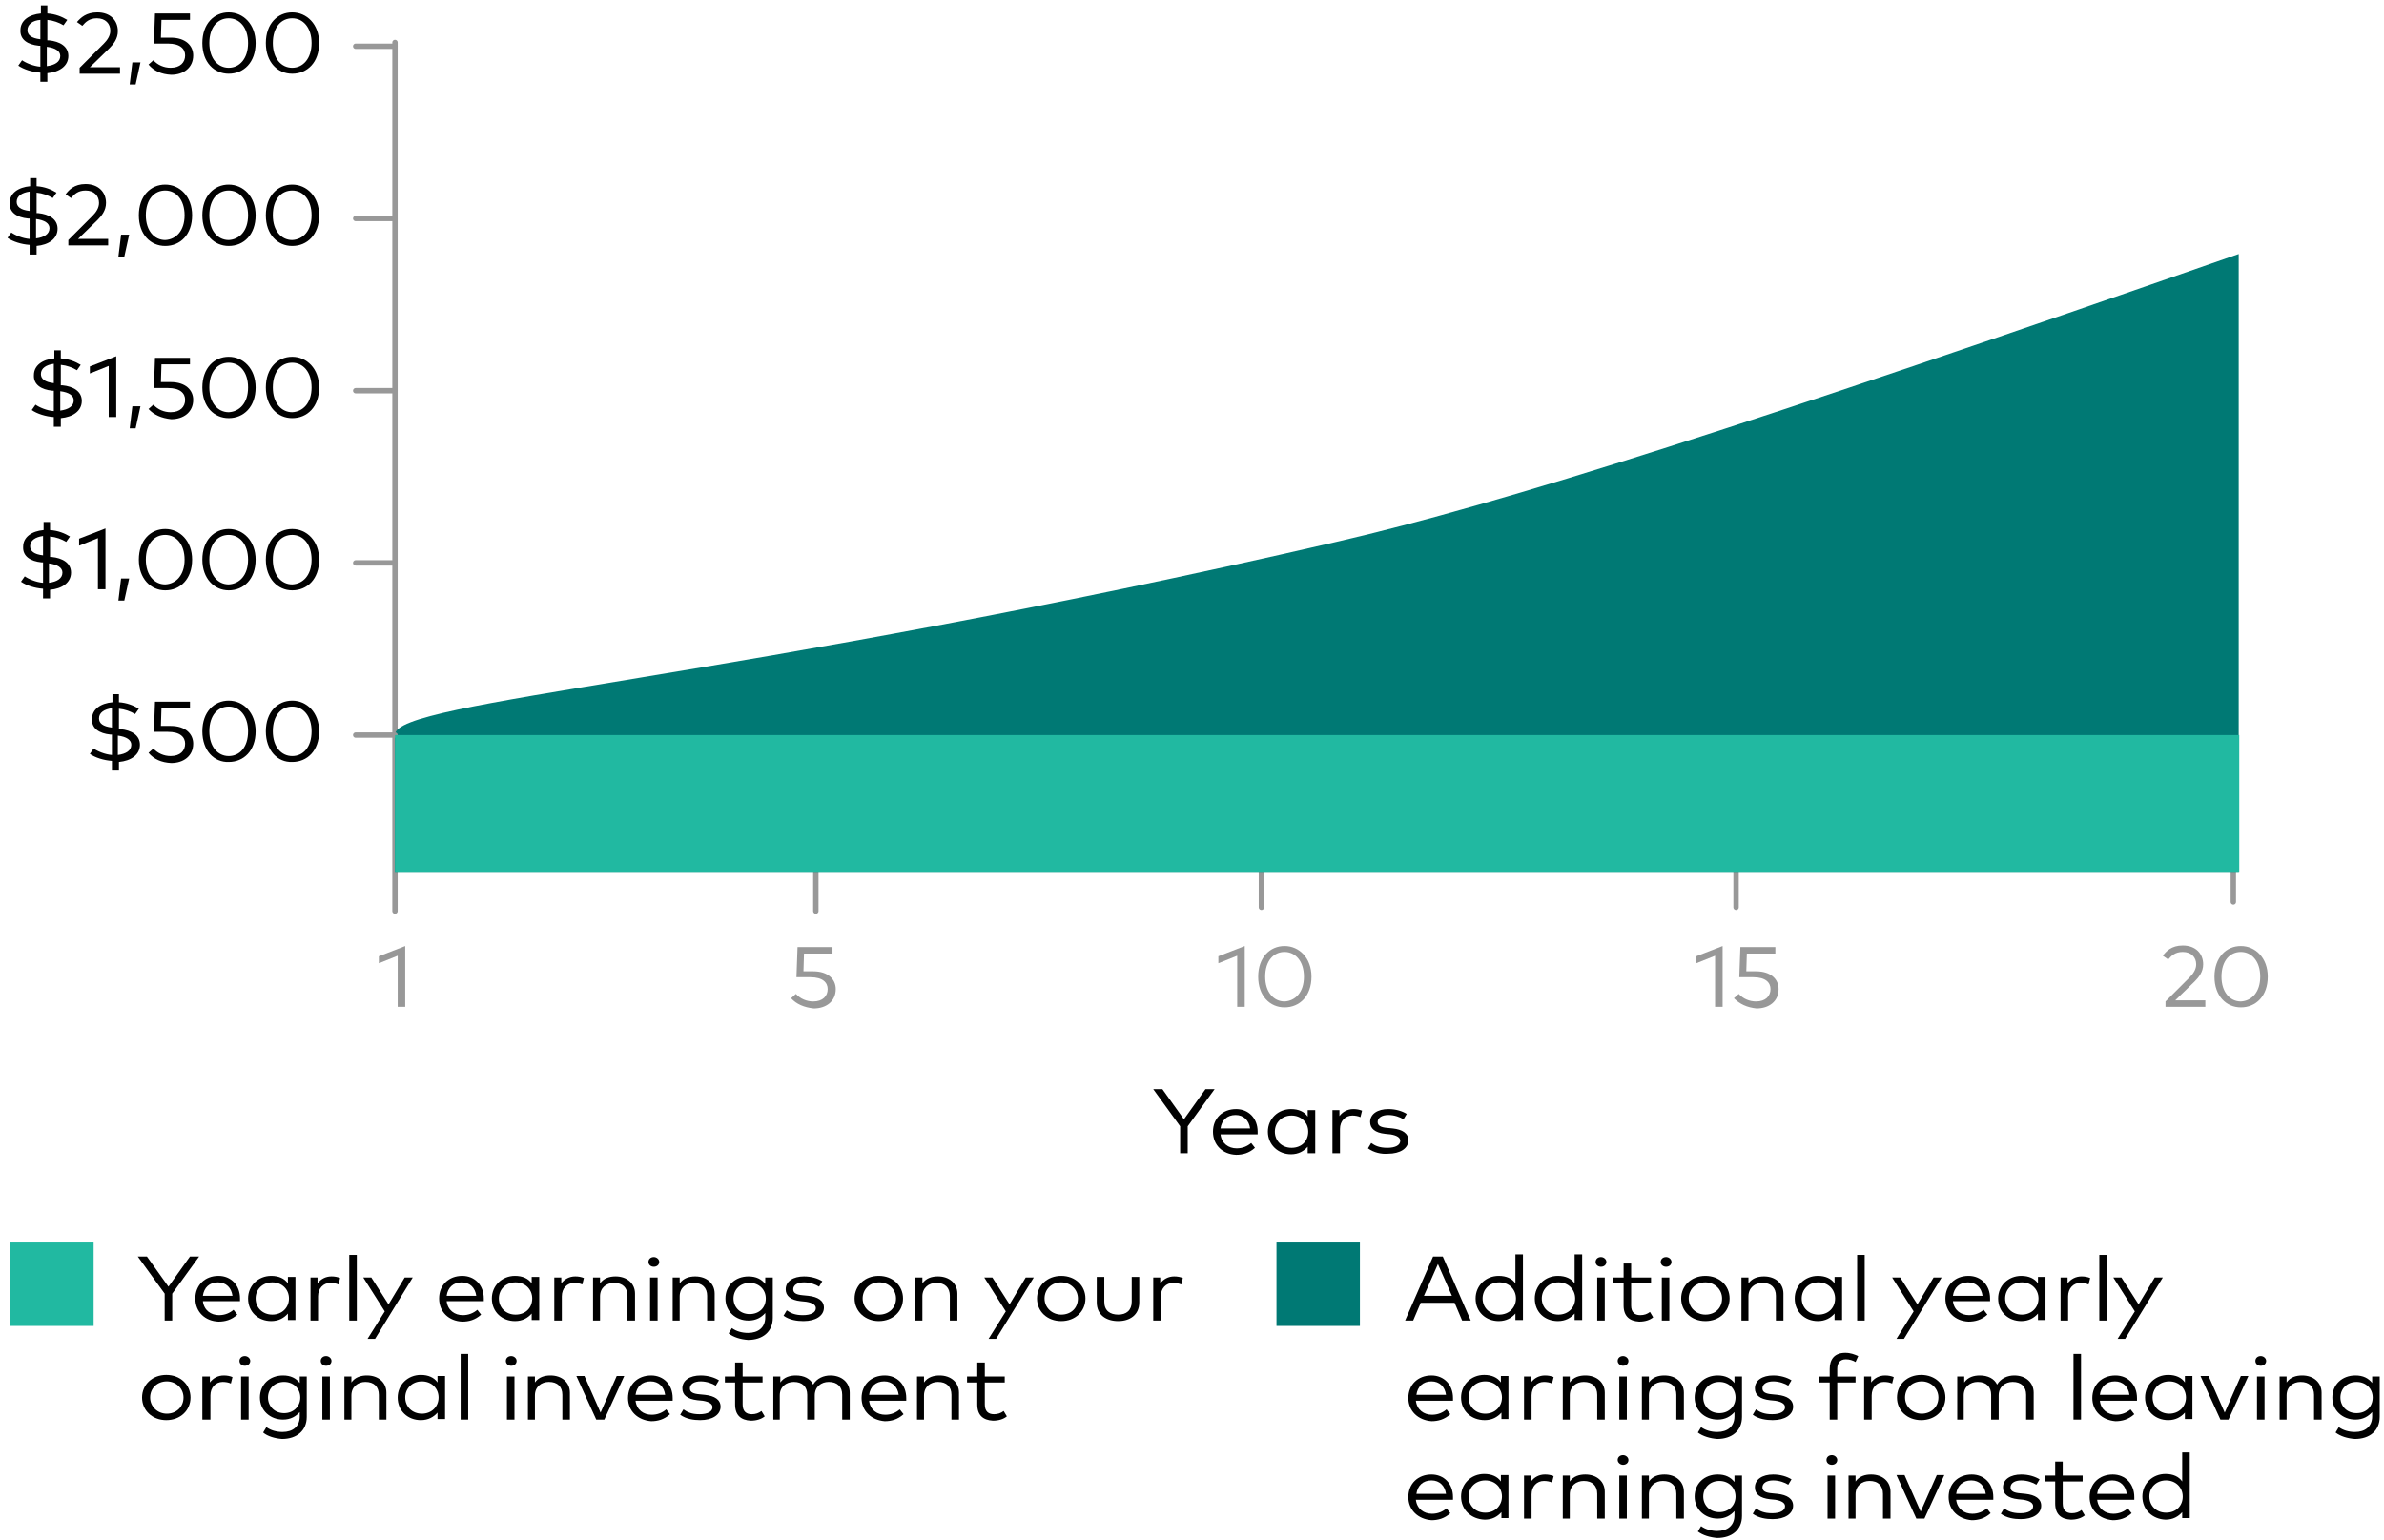
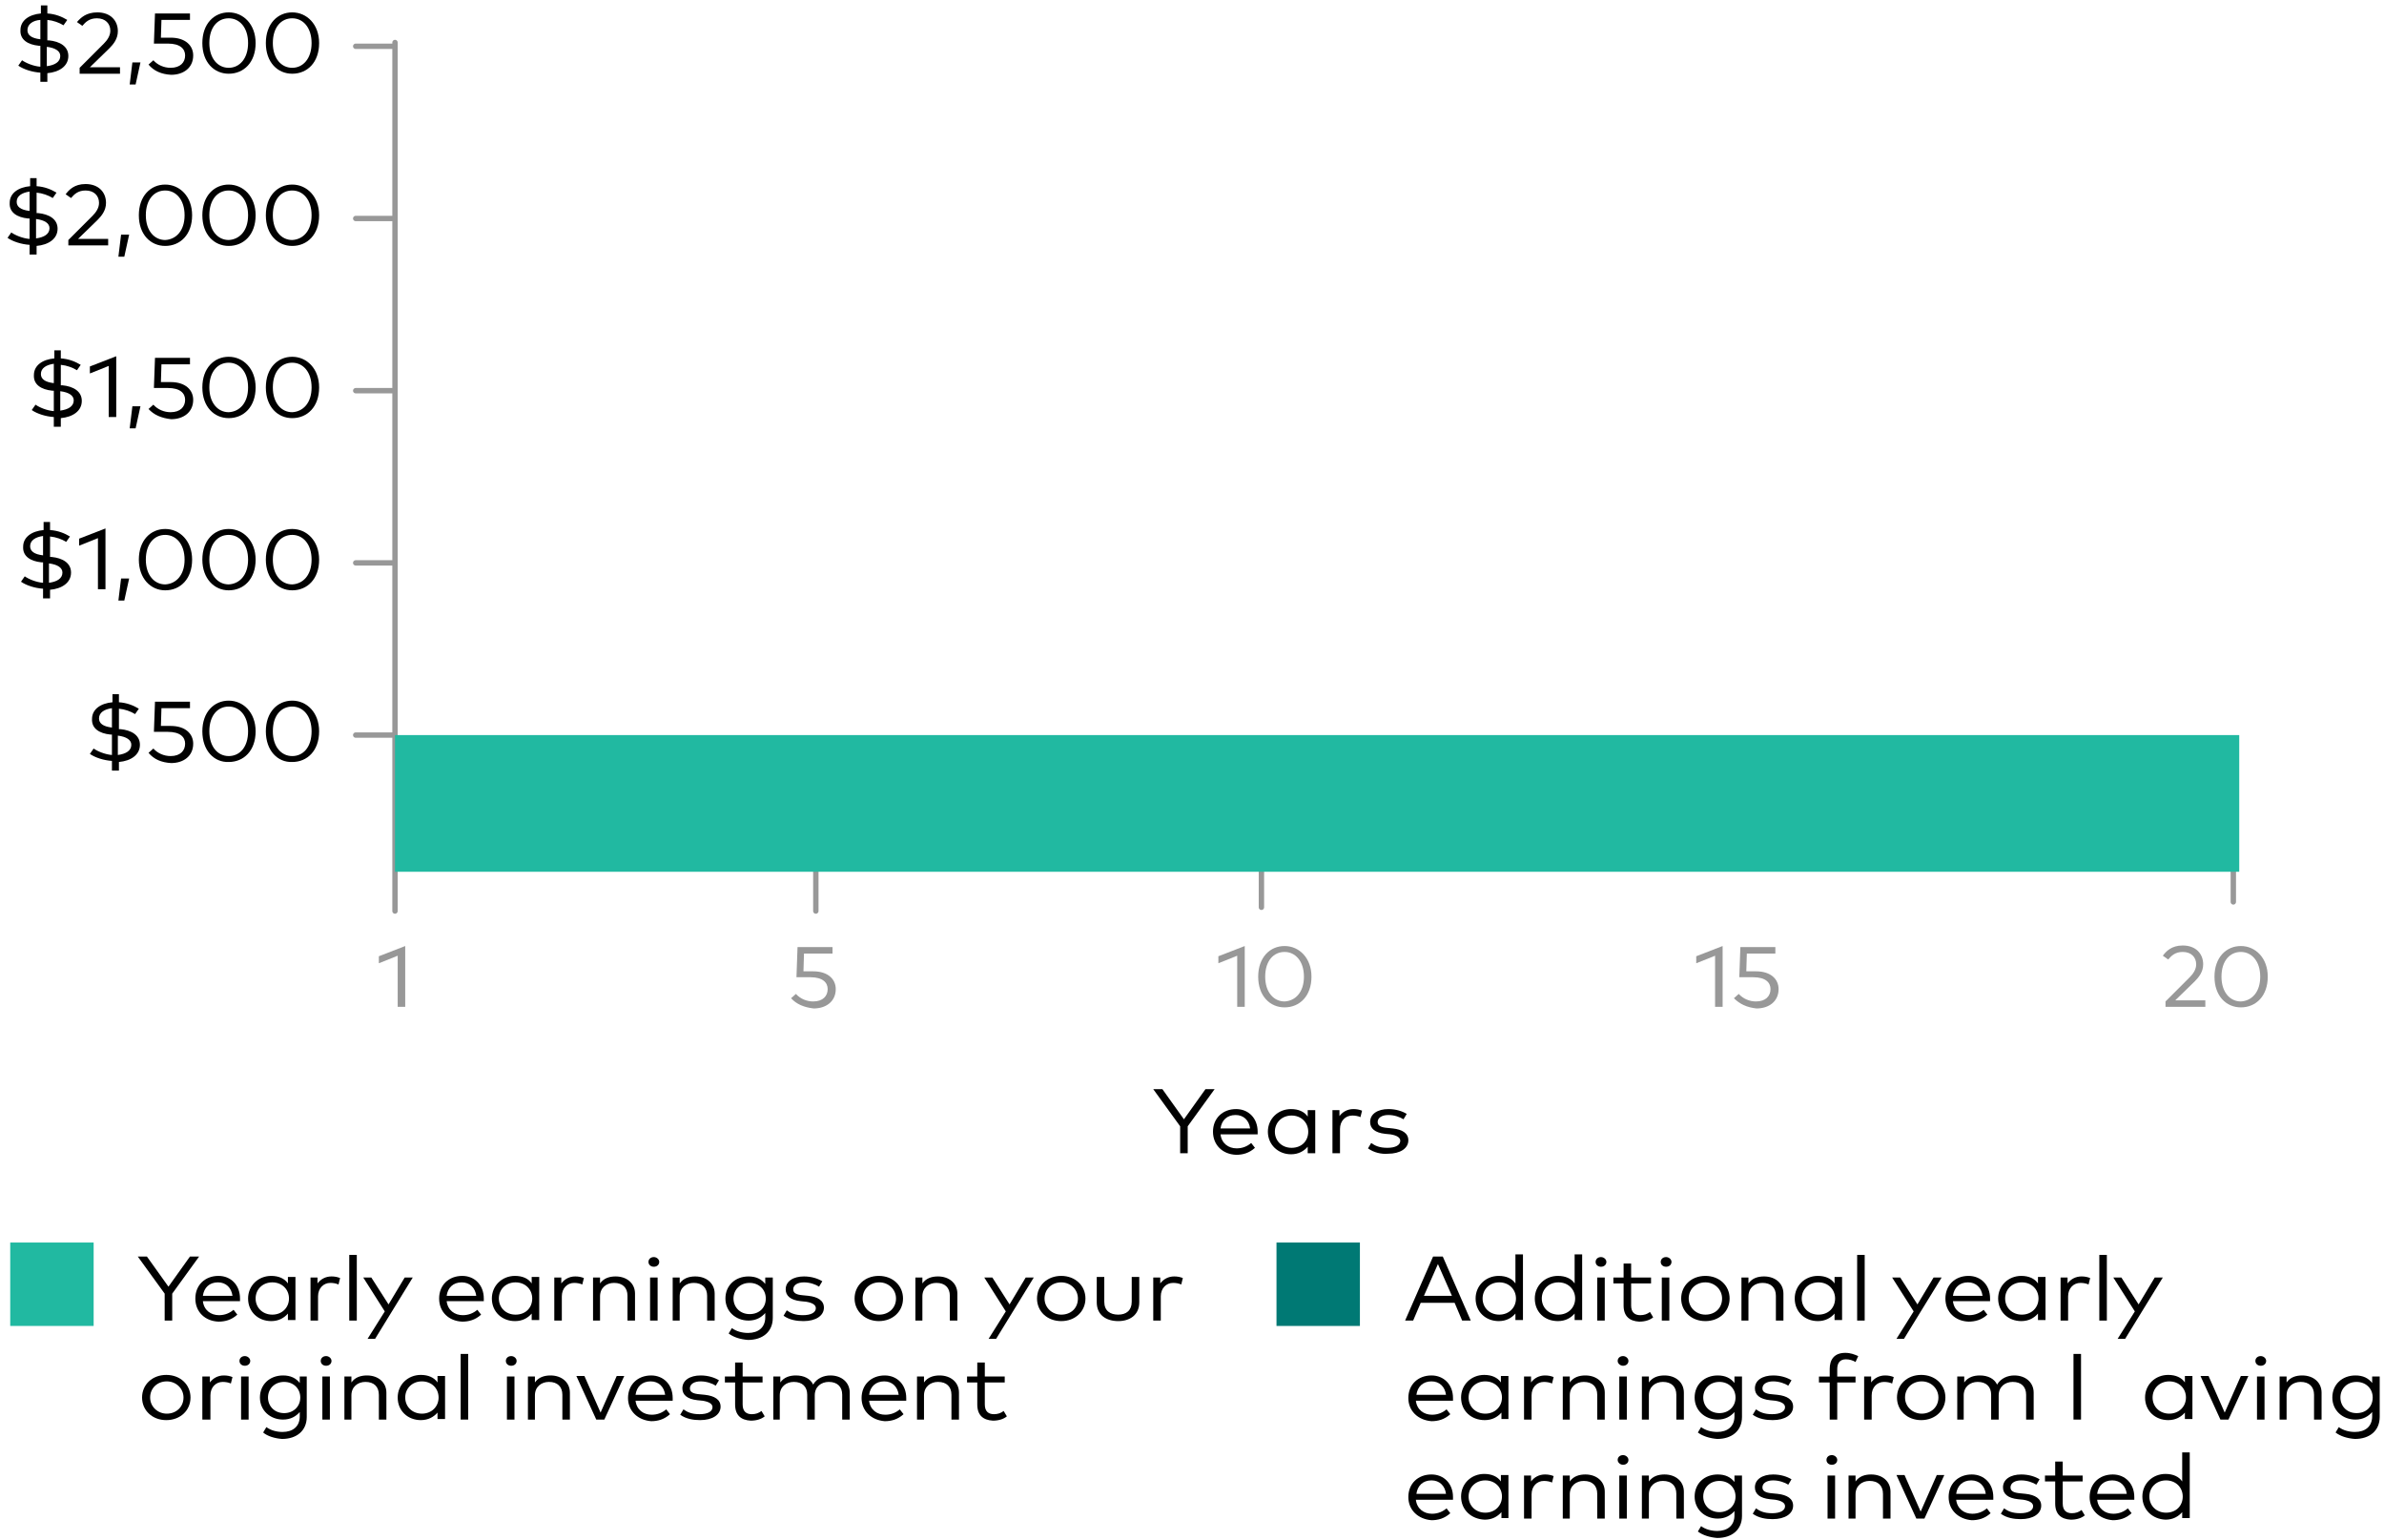
<svg xmlns="http://www.w3.org/2000/svg" version="1.1" id="Layer_1" x="0px" y="0px" viewBox="0 0 443 286.2" style="enable-background:new 0 0 443 286.2;" xml:space="preserve">
  <style type="text/css">
	.st0{fill:none;stroke:#989898;stroke-linecap:round;stroke-miterlimit:10;}
	.st1{fill:#007974;}
	.st2{enable-background:new    ;}
	.st3{fill:#010101;}
	.st4{fill:#21B9A1;}
	.st5{fill:#989898;}
</style>
  <g id="Layer_2_00000174564898283652846540000008311975353236301720_">
    <g id="Layer_1-2">
      <line class="st0" x1="73.4" y1="169.3" x2="73.4" y2="7.9" />
      <line class="st0" x1="151.6" y1="162" x2="151.6" y2="169.3" />
      <line class="st0" x1="234.4" y1="161.3" x2="234.4" y2="168.6" />
-       <line class="st0" x1="322.6" y1="161.3" x2="322.6" y2="168.6" />
      <line class="st0" x1="415" y1="160.3" x2="415" y2="167.6" />
-       <path class="st1" d="M416,47.2c-90,31.4-136.8,46.4-167.7,53.5c-112.1,25.9-174.9,29.5-174.9,35.8V162H416V47.2z" />
      <g class="st2">
        <path class="st3" d="M7.5,15.1v-1.6c-1.5-0.1-3.1-0.6-4.1-1.3l0.7-1c0.7,0.5,2.1,1.1,3.4,1.2V8.5l-0.3,0c-2-0.2-3.5-1.1-3.4-2.9     c0-1.8,1.6-2.9,3.8-3.1V1h1.2v1.5c1.5,0.1,2.7,0.6,3.7,1.2l-0.7,1c-0.8-0.5-1.9-0.9-3-1v3.8l0.3,0c2,0.2,3.6,1.1,3.6,2.9     c0,1.9-1.7,3-3.9,3.2v1.6H7.5z M7.5,3.7C6.1,3.8,5.1,4.5,5.1,5.6c0,0.9,0.7,1.5,2.4,1.7V3.7z M8.7,12.3c1.5-0.2,2.5-0.8,2.5-1.9     c0-0.9-0.9-1.5-2.5-1.7V12.3z" />
      </g>
      <g class="st2">
        <path class="st3" d="M14.8,13.6v-1l4.5-4.5c0.7-0.7,1.2-1.5,1.2-2.4c0-1.3-0.9-2.3-2.5-2.3c-1.4,0-2.1,0.7-2.7,1.4l-1-0.7     C15,3.3,16,2.3,18.1,2.3c2.4,0,3.8,1.5,3.8,3.5c0,1.4-0.8,2.4-1.6,3.2l-3.6,3.5h5.6v1.2H14.8z" />
      </g>
      <g class="st2">
        <path class="st3" d="M24.1,15.7l0.5-4.1h1.5l-0.9,4.1H24.1z" />
        <path class="st3" d="M27.6,12l0.9-0.8c0.8,0.9,2,1.4,3.2,1.4c1.8,0,2.7-1,2.7-2.3c0-1.2-0.9-2.2-3.2-2.2h-2.6l0.2-5.6h6.5v1.2     h-5.3l-0.1,3.3h1.8c2.8,0,4.2,1.5,4.2,3.3c0,2.3-1.8,3.6-4.1,3.6C30,13.8,28.6,13.2,27.6,12z" />
        <path class="st3" d="M37.6,8c0-3.6,2.2-5.7,4.9-5.7c2.7,0,5,2.2,5,5.7c0,3.6-2.2,5.7-5,5.7C39.8,13.7,37.6,11.6,37.6,8z M46.1,8     c0-2.9-1.6-4.6-3.6-4.6c-2,0-3.6,1.6-3.6,4.6c0,2.9,1.6,4.6,3.6,4.6C44.5,12.6,46.1,10.9,46.1,8z" />
        <path class="st3" d="M49.4,8c0-3.6,2.2-5.7,4.9-5.7c2.7,0,5,2.2,5,5.7c0,3.6-2.2,5.7-5,5.7C51.6,13.7,49.4,11.6,49.4,8z M57.9,8     c0-2.9-1.6-4.6-3.6-4.6c-2,0-3.6,1.6-3.6,4.6c0,2.9,1.6,4.6,3.6,4.6C56.3,12.6,57.9,10.9,57.9,8z" />
      </g>
      <rect x="1.9" y="230.9" class="st4" width="15.5" height="15.5" />
      <g class="st2">
        <path class="st3" d="M30.6,245.4v-5l-5-6.9h1.7l4,5.6l4-5.6h1.7l-5,6.9v5H30.6z" />
      </g>
      <g class="st2">
        <path class="st3" d="M36.3,241.3c0-2.5,1.8-4.2,4.3-4.2c2.3,0,4,1.7,4,4.2c0,0.2,0,0.3,0,0.5h-6.9c0.2,1.7,1.5,2.6,3,2.6     c1.1,0,2-0.4,2.7-1l0.7,0.9c-1.1,1-2.3,1.3-3.5,1.3C38.1,245.5,36.3,243.8,36.3,241.3z M43.2,240.8c-0.2-1.5-1.2-2.5-2.7-2.5     c-1.6,0-2.6,1-2.8,2.5H43.2z" />
        <path class="st3" d="M46.1,241.3c0-2.4,1.9-4.2,4.3-4.2c1.4,0,2.5,0.5,3.1,1.4v-1.2h1.4v8h-1.4v-1.2c-0.7,0.8-1.7,1.4-3.1,1.4     C48,245.5,46.1,243.8,46.1,241.3z M53.7,241.3c0-1.7-1.3-3-3.1-3c-1.8,0-3.1,1.3-3.1,3c0,1.7,1.3,3,3.1,3     C52.4,244.3,53.7,243,53.7,241.3z" />
        <path class="st3" d="M57.7,245.4v-8h1.3v1.1c0.6-0.8,1.5-1.3,2.6-1.3c0.6,0,1.1,0.1,1.6,0.3l-0.3,1.2c-0.4-0.2-1-0.3-1.5-0.3     c-1.3,0-2.3,1-2.3,2.5v4.5H57.7z" />
        <path class="st3" d="M64.9,245.4v-12.2h1.4v12.2H64.9z" />
      </g>
      <g class="st2">
        <path class="st3" d="M68.3,248.8l3.2-5.1l-4-6.3h1.5l3.2,5l3-5h1.5l-7,11.4H68.3z" />
      </g>
      <g class="st2">
        <path class="st3" d="M81.6,241.3c0-2.5,1.8-4.2,4.3-4.2c2.3,0,4,1.7,4,4.2c0,0.2,0,0.3,0,0.5H83c0.2,1.7,1.5,2.6,3,2.6     c1.1,0,2-0.4,2.7-1l0.7,0.9c-1.1,1-2.3,1.3-3.5,1.3C83.4,245.5,81.6,243.8,81.6,241.3z M88.5,240.8c-0.2-1.5-1.2-2.5-2.7-2.5     c-1.6,0-2.6,1-2.8,2.5H88.5z" />
        <path class="st3" d="M91.4,241.3c0-2.4,1.9-4.2,4.3-4.2c1.4,0,2.5,0.5,3.1,1.4v-1.2h1.4v8h-1.4v-1.2c-0.7,0.8-1.7,1.4-3.1,1.4     C93.3,245.5,91.4,243.8,91.4,241.3z M98.9,241.3c0-1.7-1.3-3-3.1-3c-1.8,0-3.1,1.3-3.1,3c0,1.7,1.3,3,3.1,3     C97.7,244.3,98.9,243,98.9,241.3z" />
        <path class="st3" d="M103,245.4v-8h1.3v1.1c0.6-0.8,1.5-1.3,2.6-1.3c0.6,0,1.1,0.1,1.6,0.3l-0.3,1.2c-0.4-0.2-1-0.3-1.5-0.3     c-1.3,0-2.3,1-2.3,2.5v4.5H103z" />
        <path class="st3" d="M110.2,245.4v-8h1.3v1.1c0.7-1,1.8-1.3,2.9-1.3c2.1,0,3.6,1.3,3.6,3.2v5h-1.4v-4.6c0-1.5-0.9-2.4-2.5-2.4     c-1.4,0-2.6,0.9-2.6,2.5v4.5H110.2z" />
        <path class="st3" d="M120.5,234.5c0-0.5,0.4-0.9,1-0.9c0.5,0,1,0.4,1,0.9c0,0.5-0.4,0.9-1,0.9C120.9,235.4,120.5,235,120.5,234.5     z M120.8,245.4v-8h1.4v8H120.8z" />
        <path class="st3" d="M125,245.4v-8h1.3v1.1c0.7-1,1.8-1.3,2.9-1.3c2.1,0,3.6,1.3,3.6,3.2v5h-1.4v-4.6c0-1.5-0.9-2.4-2.5-2.4     c-1.4,0-2.6,0.9-2.6,2.5v4.5H125z" />
        <path class="st3" d="M135.4,247.8l0.6-1c0.8,0.6,1.9,0.9,3,0.9c1.9,0,3.2-1,3.2-2.9V244c-0.7,0.8-1.7,1.4-3.1,1.4     c-2.4,0-4.3-1.7-4.3-4.1c0-2.4,1.8-4.1,4.3-4.1c1.4,0,2.4,0.5,3.1,1.4v-1.2h1.4v7.5c0,2.6-1.9,4.1-4.6,4.1     C137.6,248.9,136.3,248.5,135.4,247.8z M142.3,241.3c0-1.7-1.3-2.9-3-2.9c-1.8,0-3,1.3-3,2.9c0,1.6,1.2,2.9,3,2.9     C141.1,244.2,142.3,243,142.3,241.3z" />
        <path class="st3" d="M145.6,244.5l0.6-1c0.7,0.5,1.5,0.9,3,0.9s2.4-0.5,2.4-1.3c0-0.6-0.6-1-1.8-1.2l-1-0.1     c-1.9-0.2-2.8-1-2.8-2.2c0-1.5,1.4-2.4,3.4-2.4c1.4,0,2.6,0.4,3.4,0.9l-0.6,1c-0.6-0.4-1.7-0.8-2.8-0.8c-1.2,0-2,0.5-2,1.3     c0,0.7,0.6,1,1.8,1.1l1,0.1c1.8,0.2,2.9,0.9,2.9,2.2c0,1.5-1.5,2.5-3.8,2.5C148.1,245.5,146.7,245.3,145.6,244.5z" />
        <path class="st3" d="M158.8,241.3c0-2.4,1.9-4.2,4.5-4.2c2.6,0,4.5,1.8,4.5,4.2c0,2.4-1.9,4.2-4.5,4.2     C160.8,245.5,158.8,243.7,158.8,241.3z M166.5,241.3c0-1.7-1.4-3-3.1-3c-1.8,0-3.1,1.3-3.1,3c0,1.7,1.4,3,3.1,3     C165.1,244.3,166.5,243.1,166.5,241.3z" />
        <path class="st3" d="M170.1,245.4v-8h1.3v1.1c0.7-1,1.8-1.3,2.9-1.3c2.1,0,3.6,1.3,3.6,3.2v5h-1.4v-4.6c0-1.5-0.9-2.4-2.5-2.4     c-1.4,0-2.6,0.9-2.6,2.5v4.5H170.1z" />
      </g>
      <g class="st2">
        <path class="st3" d="M183.7,248.8l3.2-5.1l-4-6.3h1.5l3.2,5l3-5h1.5l-7,11.4H183.7z" />
      </g>
      <g class="st2">
        <path class="st3" d="M192.7,241.3c0-2.4,1.9-4.2,4.5-4.2c2.6,0,4.5,1.8,4.5,4.2c0,2.4-1.9,4.2-4.5,4.2     C194.6,245.5,192.7,243.7,192.7,241.3z M200.3,241.3c0-1.7-1.4-3-3.1-3c-1.8,0-3.1,1.3-3.1,3c0,1.7,1.4,3,3.1,3     C199,244.3,200.3,243.1,200.3,241.3z" />
        <path class="st3" d="M203.8,242v-4.7h1.4v4.6c0,1.7,1.1,2.4,2.6,2.4c1.5,0,2.5-0.8,2.5-2.4v-4.6h1.4v4.7c0,2.4-1.8,3.5-3.9,3.5     C205.6,245.5,203.8,244.4,203.8,242z" />
      </g>
      <g class="st2">
        <path class="st3" d="M214.3,245.4v-8h1.3v1.1c0.6-0.8,1.5-1.3,2.6-1.3c0.6,0,1.1,0.1,1.6,0.3l-0.3,1.2c-0.4-0.2-1-0.3-1.5-0.3     c-1.3,0-2.3,1-2.3,2.5v4.5H214.3z" />
      </g>
      <g class="st2">
        <path class="st3" d="M26.4,259.7c0-2.4,1.9-4.2,4.5-4.2s4.5,1.8,4.5,4.2c0,2.4-1.9,4.2-4.5,4.2S26.4,262.1,26.4,259.7z      M34.1,259.7c0-1.7-1.4-3-3.1-3c-1.8,0-3.1,1.3-3.1,3c0,1.7,1.4,3,3.1,3C32.7,262.7,34.1,261.5,34.1,259.7z" />
        <path class="st3" d="M37.6,263.8v-8H39v1.1c0.6-0.8,1.5-1.3,2.6-1.3c0.6,0,1.1,0.1,1.6,0.3l-0.3,1.2c-0.4-0.2-1-0.3-1.5-0.3     c-1.3,0-2.3,1-2.3,2.5v4.5H37.6z" />
        <path class="st3" d="M44.5,252.9c0-0.5,0.4-0.9,1-0.9c0.5,0,1,0.4,1,0.9s-0.4,0.9-1,0.9C44.9,253.8,44.5,253.4,44.5,252.9z      M44.8,263.8v-8h1.4v8H44.8z" />
        <path class="st3" d="M48.9,266.2l0.6-1c0.8,0.6,1.9,0.9,3,0.9c1.9,0,3.2-1,3.2-2.9v-0.8c-0.7,0.8-1.7,1.4-3.1,1.4     c-2.4,0-4.3-1.7-4.3-4.1c0-2.4,1.8-4.1,4.3-4.1c1.4,0,2.4,0.5,3.1,1.4v-1.2H57v7.5c0,2.6-1.9,4.1-4.6,4.1     C51.1,267.3,49.7,266.9,48.9,266.2z M55.8,259.7c0-1.7-1.3-2.9-3-2.9c-1.8,0-3,1.3-3,2.9c0,1.6,1.2,2.9,3,2.9     C54.5,262.6,55.8,261.4,55.8,259.7z" />
        <path class="st3" d="M59.6,252.9c0-0.5,0.4-0.9,1-0.9c0.5,0,1,0.4,1,0.9s-0.4,0.9-1,0.9C60,253.8,59.6,253.4,59.6,252.9z      M59.9,263.8v-8h1.4v8H59.9z" />
        <path class="st3" d="M64,263.8v-8h1.3v1.1c0.7-1,1.8-1.3,2.9-1.3c2.1,0,3.6,1.3,3.6,3.2v5h-1.4v-4.6c0-1.5-0.9-2.4-2.5-2.4     c-1.4,0-2.6,0.9-2.6,2.5v4.5H64z" />
        <path class="st3" d="M73.9,259.7c0-2.4,1.9-4.2,4.3-4.2c1.4,0,2.5,0.5,3.1,1.4v-1.2h1.4v8h-1.4v-1.2c-0.7,0.8-1.7,1.4-3.1,1.4     C75.8,263.9,73.9,262.2,73.9,259.7z M81.5,259.7c0-1.7-1.3-3-3.1-3c-1.8,0-3.1,1.3-3.1,3c0,1.7,1.3,3,3.1,3     C80.2,262.7,81.5,261.4,81.5,259.7z" />
        <path class="st3" d="M85.6,263.8v-12.2h1.4v12.2H85.6z" />
        <path class="st3" d="M94,252.9c0-0.5,0.4-0.9,1-0.9c0.5,0,1,0.4,1,0.9s-0.4,0.9-1,0.9C94.4,253.8,94,253.4,94,252.9z M94.2,263.8     v-8h1.4v8H94.2z" />
      </g>
      <g class="st2">
        <path class="st3" d="M98.1,263.8v-8h1.3v1.1c0.7-1,1.8-1.3,2.9-1.3c2.1,0,3.6,1.3,3.6,3.2v5h-1.4v-4.6c0-1.5-0.9-2.4-2.5-2.4     c-1.4,0-2.6,0.9-2.6,2.5v4.5H98.1z" />
      </g>
      <g class="st2">
        <path class="st3" d="M110.8,263.8l-3.7-8.1h1.5l3,6.8l3-6.8h1.4l-3.7,8.1H110.8z" />
      </g>
      <g class="st2">
        <path class="st3" d="M116.7,259.8c0-2.5,1.8-4.2,4.3-4.2c2.3,0,4,1.7,4,4.2c0,0.2,0,0.3,0,0.5h-6.9c0.2,1.7,1.5,2.6,3,2.6     c1.1,0,2-0.4,2.7-1l0.7,0.9c-1.1,1-2.3,1.3-3.5,1.3C118.5,263.9,116.7,262.2,116.7,259.8z M123.6,259.2c-0.2-1.5-1.2-2.5-2.7-2.5     c-1.6,0-2.6,1-2.8,2.5H123.6z" />
        <path class="st3" d="M126.4,262.9l0.6-1c0.7,0.5,1.5,0.9,3,0.9s2.4-0.5,2.4-1.3c0-0.6-0.6-1-1.8-1.2l-1-0.1     c-1.9-0.2-2.8-1-2.8-2.2c0-1.5,1.4-2.4,3.4-2.4c1.4,0,2.6,0.4,3.4,0.9l-0.6,1c-0.6-0.4-1.7-0.8-2.8-0.8c-1.2,0-2,0.5-2,1.3     c0,0.7,0.6,1,1.8,1.1l1,0.1c1.8,0.2,2.9,0.9,2.9,2.2c0,1.5-1.5,2.5-3.8,2.5C128.9,263.9,127.5,263.7,126.4,262.9z" />
        <path class="st3" d="M136.6,261v-4.1h-1.9v-1.1h1.9v-2.6h1.4v2.6h3.7v1.1h-3.7v4.1c0,1.3,0.7,1.8,1.7,1.8c0.7,0,1.3-0.2,1.8-0.6     l0.6,1c-0.6,0.5-1.5,0.8-2.6,0.8C137.7,263.9,136.6,263,136.6,261z" />
        <path class="st3" d="M143.7,263.8v-8h1.3v1.1c0.7-1,1.8-1.3,2.9-1.3c1.5,0,2.7,0.6,3.2,1.7c0.7-1.2,2-1.7,3.2-1.7     c2.1,0,3.6,1.3,3.6,3.2v5h-1.4v-4.6c0-1.5-0.9-2.4-2.5-2.4c-1.4,0-2.6,0.9-2.6,2.5v4.5h-1.4v-4.6c0-1.5-0.9-2.4-2.5-2.4     c-1.4,0-2.6,0.9-2.6,2.5v4.5H143.7z" />
        <path class="st3" d="M160.1,259.8c0-2.5,1.8-4.2,4.3-4.2c2.3,0,4,1.7,4,4.2c0,0.2,0,0.3,0,0.5h-6.9c0.2,1.7,1.5,2.6,3,2.6     c1.1,0,2-0.4,2.7-1l0.7,0.9c-1.1,1-2.3,1.3-3.5,1.3C161.9,263.9,160.1,262.2,160.1,259.8z M167,259.2c-0.2-1.5-1.2-2.5-2.7-2.5     c-1.6,0-2.6,1-2.8,2.5H167z" />
      </g>
      <g class="st2">
        <path class="st3" d="M170.4,263.8v-8h1.3v1.1c0.7-1,1.8-1.3,2.9-1.3c2.1,0,3.6,1.3,3.6,3.2v5h-1.4v-4.6c0-1.5-0.9-2.4-2.5-2.4     c-1.4,0-2.6,0.9-2.6,2.5v4.5H170.4z" />
      </g>
      <g class="st2">
        <path class="st3" d="M181.6,261v-4.1h-1.9v-1.1h1.9v-2.6h1.4v2.6h3.7v1.1h-3.7v4.1c0,1.3,0.7,1.8,1.7,1.8c0.7,0,1.3-0.2,1.8-0.6     l0.6,1c-0.6,0.5-1.5,0.8-2.6,0.8C182.7,263.9,181.6,263,181.6,261z" />
      </g>
      <rect x="237.2" y="230.9" class="st1" width="15.5" height="15.5" />
      <g class="st2">
        <path class="st3" d="M261.1,245.4l5.2-11.9h1.8l5.2,11.9h-1.6l-1.4-3.3h-6.3l-1.4,3.3H261.1z M264.6,240.8h5.2l-2.6-5.9     L264.6,240.8z" />
      </g>
      <g class="st2">
        <path class="st3" d="M274.2,241.3c0-2.4,1.9-4.2,4.3-4.2c1.4,0,2.5,0.5,3.1,1.4v-5.4h1.4v12.2h-1.4v-1.2     c-0.7,0.8-1.7,1.4-3.1,1.4C276.1,245.5,274.2,243.8,274.2,241.3z M281.7,241.3c0-1.7-1.3-3-3.1-3c-1.8,0-3.1,1.3-3.1,3     c0,1.7,1.3,3,3.1,3C280.4,244.3,281.7,243,281.7,241.3z" />
        <path class="st3" d="M285.2,241.3c0-2.4,1.9-4.2,4.3-4.2c1.4,0,2.5,0.5,3.1,1.4v-5.4h1.4v12.2h-1.4v-1.2     c-0.7,0.8-1.7,1.4-3.1,1.4C287,245.5,285.2,243.8,285.2,241.3z M292.7,241.3c0-1.7-1.3-3-3.1-3c-1.8,0-3.1,1.3-3.1,3     c0,1.7,1.3,3,3.1,3C291.4,244.3,292.7,243,292.7,241.3z" />
        <path class="st3" d="M296.5,234.5c0-0.5,0.4-0.9,1-0.9c0.5,0,1,0.4,1,0.9c0,0.5-0.4,0.9-1,0.9C296.9,235.4,296.5,235,296.5,234.5     z M296.8,245.4v-8h1.4v8H296.8z" />
        <path class="st3" d="M301.7,242.6v-4.1h-1.9v-1.1h1.9v-2.6h1.4v2.6h3.7v1.1h-3.7v4.1c0,1.3,0.7,1.8,1.7,1.8     c0.7,0,1.3-0.2,1.8-0.6l0.6,1c-0.6,0.5-1.5,0.8-2.6,0.8C302.8,245.5,301.7,244.6,301.7,242.6z" />
        <path class="st3" d="M308.6,234.5c0-0.5,0.4-0.9,1-0.9c0.5,0,1,0.4,1,0.9c0,0.5-0.4,0.9-1,0.9C309,235.4,308.6,235,308.6,234.5z      M308.8,245.4v-8h1.4v8H308.8z" />
        <path class="st3" d="M312.4,241.3c0-2.4,1.9-4.2,4.5-4.2s4.5,1.8,4.5,4.2c0,2.4-1.9,4.2-4.5,4.2S312.4,243.7,312.4,241.3z      M320,241.3c0-1.7-1.4-3-3.1-3c-1.8,0-3.1,1.3-3.1,3c0,1.7,1.4,3,3.1,3C318.7,244.3,320,243.1,320,241.3z" />
        <path class="st3" d="M323.6,245.4v-8h1.3v1.1c0.7-1,1.8-1.3,2.9-1.3c2.1,0,3.6,1.3,3.6,3.2v5h-1.4v-4.6c0-1.5-0.9-2.4-2.5-2.4     c-1.4,0-2.6,0.9-2.6,2.5v4.5H323.6z" />
        <path class="st3" d="M333.5,241.3c0-2.4,1.9-4.2,4.3-4.2c1.4,0,2.5,0.5,3.1,1.4v-1.2h1.4v8h-1.4v-1.2c-0.7,0.8-1.7,1.4-3.1,1.4     C335.4,245.5,333.5,243.8,333.5,241.3z M341,241.3c0-1.7-1.3-3-3.1-3c-1.8,0-3.1,1.3-3.1,3c0,1.7,1.3,3,3.1,3     C339.8,244.3,341,243,341,241.3z" />
        <path class="st3" d="M345.1,245.4v-12.2h1.4v12.2H345.1z" />
      </g>
      <g class="st2">
        <path class="st3" d="M352.4,248.8l3.2-5.1l-4-6.3h1.5l3.2,5l3-5h1.5l-7,11.4H352.4z" />
      </g>
      <g class="st2">
        <path class="st3" d="M361.5,241.3c0-2.5,1.8-4.2,4.3-4.2c2.3,0,4,1.7,4,4.2c0,0.2,0,0.3,0,0.5h-6.9c0.2,1.7,1.5,2.6,3,2.6     c1.1,0,2-0.4,2.7-1l0.7,0.9c-1.1,1-2.3,1.3-3.5,1.3C363.3,245.5,361.5,243.8,361.5,241.3z M368.4,240.8c-0.2-1.5-1.2-2.5-2.7-2.5     c-1.6,0-2.6,1-2.8,2.5H368.4z" />
        <path class="st3" d="M371.3,241.3c0-2.4,1.9-4.2,4.3-4.2c1.4,0,2.5,0.5,3.1,1.4v-1.2h1.4v8h-1.4v-1.2c-0.7,0.8-1.7,1.4-3.1,1.4     C373.2,245.5,371.3,243.8,371.3,241.3z M378.8,241.3c0-1.7-1.3-3-3.1-3c-1.8,0-3.1,1.3-3.1,3c0,1.7,1.3,3,3.1,3     C377.5,244.3,378.8,243,378.8,241.3z" />
        <path class="st3" d="M382.9,245.4v-8h1.3v1.1c0.6-0.8,1.5-1.3,2.6-1.3c0.6,0,1.1,0.1,1.6,0.3l-0.3,1.2c-0.4-0.2-1-0.3-1.5-0.3     c-1.3,0-2.3,1-2.3,2.5v4.5H382.9z" />
        <path class="st3" d="M390.1,245.4v-12.2h1.4v12.2H390.1z" />
      </g>
      <g class="st2">
        <path class="st3" d="M393.5,248.8l3.2-5.1l-4-6.3h1.5l3.2,5l3-5h1.5l-7,11.4H393.5z" />
      </g>
      <g class="st2">
        <path class="st3" d="M261.7,259.8c0-2.5,1.8-4.2,4.3-4.2c2.3,0,4,1.7,4,4.2c0,0.2,0,0.3,0,0.5h-6.9c0.2,1.7,1.5,2.6,3,2.6     c1.1,0,2-0.4,2.7-1l0.7,0.9c-1.1,1-2.3,1.3-3.5,1.3C263.5,263.9,261.7,262.2,261.7,259.8z M268.7,259.2c-0.2-1.5-1.2-2.5-2.7-2.5     c-1.6,0-2.6,1-2.8,2.5H268.7z" />
        <path class="st3" d="M271.5,259.7c0-2.4,1.9-4.2,4.3-4.2c1.4,0,2.5,0.5,3.1,1.4v-1.2h1.4v8H279v-1.2c-0.7,0.8-1.7,1.4-3.1,1.4     C273.4,263.9,271.5,262.2,271.5,259.7z M279.1,259.7c0-1.7-1.3-3-3.1-3c-1.8,0-3.1,1.3-3.1,3c0,1.7,1.3,3,3.1,3     C277.8,262.7,279.1,261.4,279.1,259.7z" />
        <path class="st3" d="M283.2,263.8v-8h1.3v1.1c0.6-0.8,1.5-1.3,2.6-1.3c0.6,0,1.1,0.1,1.6,0.3l-0.3,1.2c-0.4-0.2-1-0.3-1.5-0.3     c-1.3,0-2.3,1-2.3,2.5v4.5H283.2z" />
        <path class="st3" d="M290.4,263.8v-8h1.3v1.1c0.7-1,1.8-1.3,2.9-1.3c2.1,0,3.6,1.3,3.6,3.2v5h-1.4v-4.6c0-1.5-0.9-2.4-2.5-2.4     c-1.4,0-2.6,0.9-2.6,2.5v4.5H290.4z" />
        <path class="st3" d="M300.6,252.9c0-0.5,0.4-0.9,1-0.9c0.5,0,1,0.4,1,0.9s-0.4,0.9-1,0.9C301.1,253.8,300.6,253.4,300.6,252.9z      M300.9,263.8v-8h1.4v8H300.9z" />
        <path class="st3" d="M305.1,263.8v-8h1.3v1.1c0.7-1,1.8-1.3,2.9-1.3c2.1,0,3.6,1.3,3.6,3.2v5h-1.4v-4.6c0-1.5-0.9-2.4-2.5-2.4     c-1.4,0-2.6,0.9-2.6,2.5v4.5H305.1z" />
        <path class="st3" d="M315.5,266.2l0.6-1c0.8,0.6,1.9,0.9,3,0.9c1.9,0,3.2-1,3.2-2.9v-0.8c-0.7,0.8-1.7,1.4-3.1,1.4     c-2.4,0-4.3-1.7-4.3-4.1c0-2.4,1.8-4.1,4.3-4.1c1.4,0,2.4,0.5,3.1,1.4v-1.2h1.4v7.5c0,2.6-1.9,4.1-4.6,4.1     C317.8,267.3,316.4,266.9,315.5,266.2z M322.5,259.7c0-1.7-1.3-2.9-3-2.9c-1.8,0-3,1.3-3,2.9c0,1.6,1.2,2.9,3,2.9     C321.2,262.6,322.5,261.4,322.5,259.7z" />
        <path class="st3" d="M325.7,262.9l0.6-1c0.7,0.5,1.5,0.9,3,0.9s2.4-0.5,2.4-1.3c0-0.6-0.6-1-1.8-1.2l-1-0.1     c-1.9-0.2-2.8-1-2.8-2.2c0-1.5,1.4-2.4,3.4-2.4c1.4,0,2.6,0.4,3.4,0.9l-0.6,1c-0.6-0.4-1.7-0.8-2.8-0.8c-1.2,0-2,0.5-2,1.3     c0,0.7,0.6,1,1.8,1.1l1,0.1c1.8,0.2,2.9,0.9,2.9,2.2c0,1.5-1.5,2.5-3.8,2.5C328.2,263.9,326.8,263.7,325.7,262.9z" />
      </g>
      <g class="st2">
        <path class="st3" d="M340,263.8v-6.9h-2v-1.1h2v-1.4c0-1.7,0.8-3,2.9-3c1,0,1.7,0.3,2.4,0.6l-0.5,1.1c-0.5-0.3-1.1-0.5-1.8-0.5     c-1.1,0-1.6,0.7-1.6,1.8v1.4h3.4v1.1h-3.4v6.9H340z" />
      </g>
      <g class="st2">
        <path class="st3" d="M346.4,263.8v-8h1.3v1.1c0.6-0.8,1.5-1.3,2.6-1.3c0.6,0,1.1,0.1,1.6,0.3l-0.3,1.2c-0.4-0.2-1-0.3-1.5-0.3     c-1.3,0-2.3,1-2.3,2.5v4.5H346.4z" />
      </g>
      <g class="st2">
        <path class="st3" d="M352.5,259.7c0-2.4,1.9-4.2,4.5-4.2s4.5,1.8,4.5,4.2c0,2.4-1.9,4.2-4.5,4.2S352.5,262.1,352.5,259.7z      M360.2,259.7c0-1.7-1.4-3-3.1-3c-1.8,0-3.1,1.3-3.1,3c0,1.7,1.4,3,3.1,3C358.8,262.7,360.2,261.5,360.2,259.7z" />
        <path class="st3" d="M363.7,263.8v-8h1.3v1.1c0.7-1,1.8-1.3,2.9-1.3c1.5,0,2.7,0.6,3.2,1.7c0.7-1.2,2-1.7,3.2-1.7     c2.1,0,3.6,1.3,3.6,3.2v5h-1.4v-4.6c0-1.5-0.9-2.4-2.5-2.4c-1.4,0-2.6,0.9-2.6,2.5v4.5h-1.4v-4.6c0-1.5-0.9-2.4-2.5-2.4     c-1.4,0-2.6,0.9-2.6,2.5v4.5H363.7z" />
        <path class="st3" d="M385.3,263.8v-12.2h1.4v12.2H385.3z" />
-         <path class="st3" d="M388.8,259.8c0-2.5,1.8-4.2,4.3-4.2c2.3,0,4,1.7,4,4.2c0,0.2,0,0.3,0,0.5h-6.9c0.2,1.7,1.5,2.6,3,2.6     c1.1,0,2-0.4,2.7-1l0.7,0.9c-1.1,1-2.3,1.3-3.5,1.3C390.6,263.9,388.8,262.2,388.8,259.8z M395.7,259.2c-0.2-1.5-1.2-2.5-2.7-2.5     c-1.6,0-2.6,1-2.8,2.5H395.7z" />
        <path class="st3" d="M398.6,259.7c0-2.4,1.9-4.2,4.3-4.2c1.4,0,2.5,0.5,3.1,1.4v-1.2h1.4v8h-1.4v-1.2c-0.7,0.8-1.7,1.4-3.1,1.4     C400.5,263.9,398.6,262.2,398.6,259.7z M406.2,259.7c0-1.7-1.3-3-3.1-3c-1.8,0-3.1,1.3-3.1,3c0,1.7,1.3,3,3.1,3     C404.9,262.7,406.2,261.4,406.2,259.7z" />
        <path class="st3" d="M412.6,263.8l-3.7-8.1h1.5l3,6.8l3-6.8h1.4l-3.7,8.1H412.6z" />
        <path class="st3" d="M419.1,252.9c0-0.5,0.4-0.9,1-0.9c0.5,0,1,0.4,1,0.9s-0.4,0.9-1,0.9C419.5,253.8,419.1,253.4,419.1,252.9z      M419.4,263.8v-8h1.4v8H419.4z" />
        <path class="st3" d="M423.6,263.8v-8h1.3v1.1c0.7-1,1.8-1.3,2.9-1.3c2.1,0,3.6,1.3,3.6,3.2v5H430v-4.6c0-1.5-0.9-2.4-2.5-2.4     c-1.4,0-2.6,0.9-2.6,2.5v4.5H423.6z" />
        <path class="st3" d="M434,266.2l0.6-1c0.8,0.6,1.9,0.9,3,0.9c1.9,0,3.2-1,3.2-2.9v-0.8c-0.7,0.8-1.7,1.4-3.1,1.4     c-2.4,0-4.3-1.7-4.3-4.1c0-2.4,1.8-4.1,4.3-4.1c1.4,0,2.4,0.5,3.1,1.4v-1.2h1.4v7.5c0,2.6-1.9,4.1-4.6,4.1     C436.2,267.3,434.9,266.9,434,266.2z M440.9,259.7c0-1.7-1.3-2.9-3-2.9c-1.8,0-3,1.3-3,2.9c0,1.6,1.2,2.9,3,2.9     C439.7,262.6,440.9,261.4,440.9,259.7z" />
      </g>
      <g class="st2">
        <path class="st3" d="M261.7,278.2c0-2.5,1.8-4.2,4.3-4.2c2.3,0,4,1.7,4,4.2c0,0.2,0,0.3,0,0.5h-6.9c0.2,1.7,1.5,2.6,3,2.6     c1.1,0,2-0.4,2.7-1l0.7,0.9c-1.1,1-2.3,1.3-3.5,1.3C263.5,282.3,261.7,280.6,261.7,278.2z M268.7,277.6c-0.2-1.5-1.2-2.5-2.7-2.5     c-1.6,0-2.6,1-2.8,2.5H268.7z" />
        <path class="st3" d="M271.5,278.1c0-2.4,1.9-4.2,4.3-4.2c1.4,0,2.5,0.5,3.1,1.4v-1.2h1.4v8H279V281c-0.7,0.8-1.7,1.4-3.1,1.4     C273.4,282.3,271.5,280.6,271.5,278.1z M279.1,278.1c0-1.7-1.3-3-3.1-3c-1.8,0-3.1,1.3-3.1,3c0,1.7,1.3,3,3.1,3     C277.8,281.1,279.1,279.8,279.1,278.1z" />
        <path class="st3" d="M283.2,282.2v-8h1.3v1.1c0.6-0.8,1.5-1.3,2.6-1.3c0.6,0,1.1,0.1,1.6,0.3l-0.3,1.2c-0.4-0.2-1-0.3-1.5-0.3     c-1.3,0-2.3,1-2.3,2.5v4.5H283.2z" />
        <path class="st3" d="M290.4,282.2v-8h1.3v1.1c0.7-1,1.8-1.3,2.9-1.3c2.1,0,3.6,1.3,3.6,3.2v5h-1.4v-4.6c0-1.5-0.9-2.4-2.5-2.4     c-1.4,0-2.6,0.9-2.6,2.5v4.5H290.4z" />
        <path class="st3" d="M300.6,271.3c0-0.5,0.4-0.9,1-0.9c0.5,0,1,0.4,1,0.9s-0.4,0.9-1,0.9C301.1,272.2,300.6,271.8,300.6,271.3z      M300.9,282.2v-8h1.4v8H300.9z" />
        <path class="st3" d="M305.1,282.2v-8h1.3v1.1c0.7-1,1.8-1.3,2.9-1.3c2.1,0,3.6,1.3,3.6,3.2v5h-1.4v-4.6c0-1.5-0.9-2.4-2.5-2.4     c-1.4,0-2.6,0.9-2.6,2.5v4.5H305.1z" />
        <path class="st3" d="M315.5,284.6l0.6-1c0.8,0.6,1.9,0.9,3,0.9c1.9,0,3.2-1,3.2-2.9v-0.8c-0.7,0.8-1.7,1.4-3.1,1.4     c-2.4,0-4.3-1.7-4.3-4.1c0-2.4,1.8-4.1,4.3-4.1c1.4,0,2.4,0.5,3.1,1.4v-1.2h1.4v7.5c0,2.6-1.9,4.1-4.6,4.1     C317.8,285.7,316.4,285.3,315.5,284.6z M322.5,278.1c0-1.7-1.3-2.9-3-2.9c-1.8,0-3,1.3-3,2.9c0,1.6,1.2,2.9,3,2.9     C321.2,281,322.5,279.8,322.5,278.1z" />
        <path class="st3" d="M325.7,281.3l0.6-1c0.7,0.5,1.5,0.9,3,0.9s2.4-0.5,2.4-1.3c0-0.6-0.6-1-1.8-1.2l-1-0.1     c-1.9-0.2-2.8-1-2.8-2.2c0-1.5,1.4-2.4,3.4-2.4c1.4,0,2.6,0.4,3.4,0.9l-0.6,1c-0.6-0.4-1.7-0.8-2.8-0.8c-1.2,0-2,0.5-2,1.3     c0,0.7,0.6,1,1.8,1.1l1,0.1c1.8,0.2,2.9,0.9,2.9,2.2c0,1.5-1.5,2.5-3.8,2.5C328.2,282.3,326.8,282.1,325.7,281.3z" />
        <path class="st3" d="M339.4,271.3c0-0.5,0.4-0.9,1-0.9c0.5,0,1,0.4,1,0.9s-0.4,0.9-1,0.9C339.8,272.2,339.4,271.8,339.4,271.3z      M339.6,282.2v-8h1.4v8H339.6z" />
      </g>
      <g class="st2">
        <path class="st3" d="M343.5,282.2v-8h1.3v1.1c0.7-1,1.8-1.3,2.9-1.3c2.1,0,3.6,1.3,3.6,3.2v5h-1.4v-4.6c0-1.5-0.9-2.4-2.5-2.4     c-1.4,0-2.6,0.9-2.6,2.5v4.5H343.5z" />
      </g>
      <g class="st2">
        <path class="st3" d="M356.1,282.2l-3.7-8.1h1.5l3,6.8l3-6.8h1.4l-3.7,8.1H356.1z" />
      </g>
      <g class="st2">
        <path class="st3" d="M362.1,278.2c0-2.5,1.8-4.2,4.3-4.2c2.3,0,4,1.7,4,4.2c0,0.2,0,0.3,0,0.5h-6.9c0.2,1.7,1.5,2.6,3,2.6     c1.1,0,2-0.4,2.7-1l0.7,0.9c-1.1,1-2.3,1.3-3.5,1.3C363.9,282.3,362.1,280.6,362.1,278.2z M369,277.6c-0.2-1.5-1.2-2.5-2.7-2.5     c-1.6,0-2.6,1-2.8,2.5H369z" />
        <path class="st3" d="M371.8,281.3l0.6-1c0.7,0.5,1.5,0.9,3,0.9s2.4-0.5,2.4-1.3c0-0.6-0.6-1-1.8-1.2l-1-0.1     c-1.9-0.2-2.8-1-2.8-2.2c0-1.5,1.4-2.4,3.4-2.4c1.4,0,2.6,0.4,3.4,0.9l-0.6,1c-0.6-0.4-1.7-0.8-2.8-0.8c-1.2,0-2,0.5-2,1.3     c0,0.7,0.6,1,1.8,1.1l1,0.1c1.8,0.2,2.9,0.9,2.9,2.2c0,1.5-1.5,2.5-3.8,2.5C374.3,282.3,372.9,282.1,371.8,281.3z" />
      </g>
      <g class="st2">
        <path class="st3" d="M381.9,279.4v-4.1H380v-1.1h1.9v-2.6h1.4v2.6h3.7v1.1h-3.7v4.1c0,1.3,0.7,1.8,1.7,1.8c0.7,0,1.3-0.2,1.8-0.6     l0.6,1c-0.6,0.5-1.5,0.8-2.6,0.8C383,282.3,381.9,281.4,381.9,279.4z" />
      </g>
      <g class="st2">
        <path class="st3" d="M388.3,278.2c0-2.5,1.8-4.2,4.3-4.2c2.3,0,4,1.7,4,4.2c0,0.2,0,0.3,0,0.5h-6.9c0.2,1.7,1.5,2.6,3,2.6     c1.1,0,2-0.4,2.7-1l0.7,0.9c-1.1,1-2.3,1.3-3.5,1.3C390.1,282.3,388.3,280.6,388.3,278.2z M395.2,277.6c-0.2-1.5-1.2-2.5-2.7-2.5     c-1.6,0-2.6,1-2.8,2.5H395.2z" />
        <path class="st3" d="M398.1,278.1c0-2.4,1.9-4.2,4.3-4.2c1.4,0,2.5,0.5,3.1,1.4v-5.4h1.4v12.2h-1.4V281c-0.7,0.8-1.7,1.4-3.1,1.4     C400,282.3,398.1,280.6,398.1,278.1z M405.6,278.1c0-1.7-1.3-3-3.1-3c-1.8,0-3.1,1.3-3.1,3c0,1.7,1.3,3,3.1,3     C404.4,281.1,405.6,279.8,405.6,278.1z" />
      </g>
      <g class="st2">
        <path class="st3" d="M5.5,47.1v-1.6c-1.5-0.1-3.1-0.6-4.1-1.3l0.7-1c0.7,0.5,2.1,1.1,3.4,1.2v-3.8l-0.3,0c-2-0.2-3.5-1.1-3.4-2.9     c0-1.8,1.6-2.9,3.8-3.1v-1.5h1.2v1.5c1.5,0.1,2.7,0.6,3.7,1.2l-0.7,1c-0.8-0.5-1.9-0.9-3-1v3.8l0.3,0c2,0.2,3.6,1.1,3.6,2.9     c0,1.9-1.7,3-3.9,3.2v1.6H5.5z M5.5,35.6c-1.4,0.2-2.4,0.8-2.4,1.9c0,0.9,0.7,1.5,2.4,1.7V35.6z M6.7,44.3     c1.5-0.2,2.5-0.8,2.5-1.9c0-0.9-0.9-1.5-2.5-1.7V44.3z" />
      </g>
      <g class="st2">
        <path class="st3" d="M12.7,45.6v-1l4.5-4.5c0.7-0.7,1.2-1.5,1.2-2.4c0-1.3-0.9-2.3-2.5-2.3c-1.4,0-2.1,0.7-2.7,1.4l-1-0.7     c0.6-0.8,1.6-1.9,3.7-1.9c2.4,0,3.8,1.5,3.8,3.5c0,1.4-0.8,2.4-1.6,3.2l-3.6,3.5h5.6v1.2H12.7z" />
      </g>
      <g class="st2">
        <path class="st3" d="M22,47.7l0.5-4.1h1.5l-0.9,4.1H22z" />
      </g>
      <g class="st2">
        <path class="st3" d="M25.8,40c0-3.6,2.2-5.7,4.9-5.7c2.7,0,5,2.2,5,5.7c0,3.6-2.2,5.7-5,5.7C28,45.7,25.8,43.6,25.8,40z M34.3,40     c0-2.9-1.6-4.6-3.6-4.6c-2,0-3.6,1.6-3.6,4.6c0,2.9,1.6,4.6,3.6,4.6C32.7,44.5,34.3,42.9,34.3,40z" />
        <path class="st3" d="M37.6,40c0-3.6,2.2-5.7,4.9-5.7c2.7,0,5,2.2,5,5.7c0,3.6-2.2,5.7-5,5.7C39.8,45.7,37.6,43.6,37.6,40z      M46.1,40c0-2.9-1.6-4.6-3.6-4.6c-2,0-3.6,1.6-3.6,4.6c0,2.9,1.6,4.6,3.6,4.6C44.5,44.5,46.1,42.9,46.1,40z" />
        <path class="st3" d="M49.4,40c0-3.6,2.2-5.7,4.9-5.7c2.7,0,5,2.2,5,5.7c0,3.6-2.2,5.7-5,5.7C51.6,45.7,49.4,43.6,49.4,40z      M57.9,40c0-2.9-1.6-4.6-3.6-4.6c-2,0-3.6,1.6-3.6,4.6c0,2.9,1.6,4.6,3.6,4.6C56.3,44.5,57.9,42.9,57.9,40z" />
      </g>
      <g class="st2">
        <path class="st3" d="M10,79.1v-1.6c-1.5-0.1-3.1-0.6-4.1-1.3l0.7-1c0.7,0.5,2.1,1.1,3.4,1.2v-3.8l-0.3,0c-2-0.2-3.5-1.1-3.4-2.9     c0-1.8,1.6-2.9,3.8-3.1v-1.5h1.2v1.5c1.5,0.1,2.7,0.6,3.7,1.2l-0.7,1c-0.8-0.5-1.9-0.9-3-1v3.8l0.3,0c2,0.2,3.6,1.1,3.6,2.9     c0,1.9-1.7,3-3.9,3.2v1.6H10z M10,67.6c-1.4,0.2-2.4,0.8-2.4,1.9c0,0.9,0.7,1.5,2.4,1.7V67.6z M11.2,76.3     c1.5-0.2,2.5-0.8,2.5-1.9c0-0.9-0.9-1.5-2.5-1.7V76.3z" />
        <path class="st3" d="M20.2,77.6V68l-3.5,1.4v-1.3l4.9-1.9v11.3H20.2z" />
        <path class="st3" d="M24.1,79.6l0.5-4.1h1.5l-0.9,4.1H24.1z" />
        <path class="st3" d="M27.6,76l0.9-0.8c0.8,0.9,2,1.4,3.2,1.4c1.8,0,2.7-1,2.7-2.3c0-1.2-0.9-2.2-3.2-2.2h-2.6l0.2-5.6h6.5v1.2     h-5.3l-0.1,3.3h1.8c2.8,0,4.2,1.5,4.2,3.3c0,2.3-1.8,3.6-4.1,3.6C30,77.7,28.6,77.1,27.6,76z" />
        <path class="st3" d="M37.6,72c0-3.6,2.2-5.7,4.9-5.7c2.7,0,5,2.2,5,5.7c0,3.6-2.2,5.7-5,5.7C39.8,77.7,37.6,75.6,37.6,72z      M46.1,72c0-2.9-1.6-4.6-3.6-4.6c-2,0-3.6,1.6-3.6,4.6c0,2.9,1.6,4.6,3.6,4.6C44.5,76.5,46.1,74.9,46.1,72z" />
        <path class="st3" d="M49.4,72c0-3.6,2.2-5.7,4.9-5.7c2.7,0,5,2.2,5,5.7c0,3.6-2.2,5.7-5,5.7C51.6,77.7,49.4,75.6,49.4,72z      M57.9,72c0-2.9-1.6-4.6-3.6-4.6c-2,0-3.6,1.6-3.6,4.6c0,2.9,1.6,4.6,3.6,4.6C56.3,76.5,57.9,74.9,57.9,72z" />
      </g>
      <g class="st2">
        <path class="st3" d="M8,111v-1.6c-1.5-0.1-3.1-0.6-4.1-1.3l0.7-1c0.7,0.5,2.1,1.1,3.4,1.2v-3.8l-0.3,0c-2-0.2-3.5-1.1-3.4-2.9     c0-1.8,1.6-2.9,3.8-3.1v-1.5h1.2v1.5c1.5,0.1,2.7,0.6,3.7,1.2l-0.7,1c-0.8-0.5-1.9-0.9-3-1v3.8l0.3,0c2,0.2,3.6,1.1,3.6,2.9     c0,1.9-1.7,3-3.9,3.2v1.6H8z M8,99.6c-1.4,0.2-2.4,0.8-2.4,1.9c0,0.9,0.7,1.5,2.4,1.7V99.6z M9.1,108.3c1.5-0.2,2.5-0.8,2.5-1.9     c0-0.9-0.9-1.5-2.5-1.7V108.3z" />
        <path class="st3" d="M18.2,109.5V100l-3.5,1.4v-1.3l4.9-1.9v11.3H18.2z" />
      </g>
      <g class="st2">
        <path class="st3" d="M22,111.6l0.5-4.1h1.5l-0.9,4.1H22z" />
      </g>
      <g class="st2">
        <path class="st3" d="M25.8,104c0-3.6,2.2-5.7,4.9-5.7c2.7,0,5,2.2,5,5.7c0,3.6-2.2,5.7-5,5.7C28,109.7,25.8,107.5,25.8,104z      M34.3,104c0-2.9-1.6-4.6-3.6-4.6c-2,0-3.6,1.6-3.6,4.6c0,2.9,1.6,4.6,3.6,4.6C32.7,108.5,34.3,106.9,34.3,104z" />
        <path class="st3" d="M37.6,104c0-3.6,2.2-5.7,4.9-5.7c2.7,0,5,2.2,5,5.7c0,3.6-2.2,5.7-5,5.7C39.8,109.7,37.6,107.5,37.6,104z      M46.1,104c0-2.9-1.6-4.6-3.6-4.6c-2,0-3.6,1.6-3.6,4.6c0,2.9,1.6,4.6,3.6,4.6C44.5,108.5,46.1,106.9,46.1,104z" />
        <path class="st3" d="M49.4,104c0-3.6,2.2-5.7,4.9-5.7c2.7,0,5,2.2,5,5.7c0,3.6-2.2,5.7-5,5.7C51.6,109.7,49.4,107.5,49.4,104z      M57.9,104c0-2.9-1.6-4.6-3.6-4.6c-2,0-3.6,1.6-3.6,4.6c0,2.9,1.6,4.6,3.6,4.6C56.3,108.5,57.9,106.9,57.9,104z" />
      </g>
      <g class="st2">
        <path class="st3" d="M20.8,143v-1.6c-1.5-0.1-3.1-0.6-4.1-1.3l0.7-1c0.7,0.5,2.1,1.1,3.4,1.2v-3.8l-0.3,0c-2-0.2-3.5-1.1-3.4-2.9     c0-1.8,1.6-2.9,3.8-3.1v-1.5h1.2v1.5c1.5,0.1,2.7,0.6,3.7,1.2l-0.7,1c-0.8-0.5-1.9-0.9-3-1v3.8l0.3,0c2,0.2,3.6,1.1,3.6,2.9     c0,1.9-1.7,3-3.9,3.2v1.6H20.8z M20.8,131.6c-1.4,0.2-2.4,0.8-2.4,1.9c0,0.9,0.7,1.5,2.4,1.7V131.6z M21.9,140.3     c1.5-0.2,2.5-0.8,2.5-1.9c0-0.9-0.9-1.5-2.5-1.7V140.3z" />
        <path class="st3" d="M27.6,139.9l0.9-0.8c0.8,0.9,2,1.4,3.2,1.4c1.8,0,2.7-1,2.7-2.3c0-1.2-0.9-2.2-3.2-2.2h-2.6l0.2-5.6h6.5v1.2     h-5.3l-0.1,3.3h1.8c2.8,0,4.2,1.5,4.2,3.3c0,2.3-1.8,3.6-4.1,3.6C30,141.7,28.6,141.1,27.6,139.9z" />
        <path class="st3" d="M37.6,135.9c0-3.6,2.2-5.7,4.9-5.7c2.7,0,5,2.2,5,5.7c0,3.6-2.2,5.7-5,5.7C39.8,141.7,37.6,139.5,37.6,135.9     z M46.1,135.9c0-2.9-1.6-4.6-3.6-4.6c-2,0-3.6,1.6-3.6,4.6c0,2.9,1.6,4.6,3.6,4.6C44.5,140.5,46.1,138.9,46.1,135.9z" />
        <path class="st3" d="M49.4,135.9c0-3.6,2.2-5.7,4.9-5.7c2.7,0,5,2.2,5,5.7c0,3.6-2.2,5.7-5,5.7C51.6,141.7,49.4,139.5,49.4,135.9     z M57.9,135.9c0-2.9-1.6-4.6-3.6-4.6c-2,0-3.6,1.6-3.6,4.6c0,2.9,1.6,4.6,3.6,4.6C56.3,140.5,57.9,138.9,57.9,135.9z" />
      </g>
      <g class="st2">
        <path class="st5" d="M73.9,187.1v-9.5l-3.5,1.4v-1.3l4.9-1.9v11.3H73.9z" />
      </g>
      <line class="st0" x1="73.4" y1="136.6" x2="66.1" y2="136.6" />
      <line class="st0" x1="73.4" y1="104.6" x2="66.1" y2="104.6" />
      <line class="st0" x1="73.4" y1="72.6" x2="66.1" y2="72.6" />
      <line class="st0" x1="73.4" y1="40.6" x2="66.1" y2="40.6" />
      <line class="st0" x1="73.4" y1="8.6" x2="66.1" y2="8.6" />
      <rect x="73.4" y="136.6" class="st4" width="342.7" height="25.4" />
      <g class="st2">
        <path class="st5" d="M402.4,187.1v-1l4.5-4.5c0.7-0.7,1.2-1.5,1.2-2.4c0-1.3-0.9-2.3-2.5-2.3c-1.4,0-2.1,0.7-2.7,1.4l-1-0.7     c0.6-0.8,1.6-1.9,3.7-1.9c2.4,0,3.8,1.5,3.8,3.5c0,1.4-0.8,2.4-1.6,3.2l-3.6,3.5h5.6v1.2H402.4z" />
        <path class="st5" d="M411.5,181.5c0-3.6,2.2-5.7,4.9-5.7c2.7,0,5,2.2,5,5.7c0,3.6-2.2,5.7-5,5.7     C413.7,187.2,411.5,185.1,411.5,181.5z M420,181.5c0-2.9-1.6-4.6-3.6-4.6c-2,0-3.6,1.6-3.6,4.6c0,2.9,1.6,4.6,3.6,4.6     C418.4,186,420,184.4,420,181.5z" />
      </g>
      <g class="st2">
        <path class="st5" d="M147,185.5l0.9-0.8c0.8,0.9,2,1.4,3.2,1.4c1.8,0,2.7-1,2.7-2.3c0-1.2-0.9-2.2-3.2-2.2h-2.6l0.2-5.6h6.5v1.2     h-5.3l-0.1,3.3h1.8c2.8,0,4.2,1.5,4.2,3.3c0,2.3-1.8,3.6-4.1,3.6C149.4,187.2,148,186.6,147,185.5z" />
      </g>
      <g class="st2">
        <path class="st5" d="M229.9,187.1v-9.5l-3.5,1.4v-1.3l4.9-1.9v11.3H229.9z" />
        <path class="st5" d="M233.8,181.5c0-3.6,2.2-5.7,4.9-5.7c2.7,0,5,2.2,5,5.7c0,3.6-2.2,5.7-5,5.7     C236,187.2,233.8,185.1,233.8,181.5z M242.3,181.5c0-2.9-1.6-4.6-3.6-4.6c-2,0-3.6,1.6-3.6,4.6c0,2.9,1.6,4.6,3.6,4.6     C240.7,186,242.3,184.4,242.3,181.5z" />
      </g>
      <g class="st2">
        <path class="st5" d="M318.7,187.1v-9.5l-3.5,1.4v-1.3l4.9-1.9v11.3H318.7z" />
        <path class="st5" d="M322.2,185.5l0.9-0.8c0.8,0.9,2,1.4,3.2,1.4c1.8,0,2.7-1,2.7-2.3c0-1.2-0.9-2.2-3.2-2.2h-2.6l0.2-5.6h6.5     v1.2h-5.3l-0.1,3.3h1.8c2.8,0,4.2,1.5,4.2,3.3c0,2.3-1.8,3.6-4.1,3.6C324.6,187.2,323.3,186.6,322.2,185.5z" />
      </g>
      <g class="st2">
        <path class="st3" d="M219.3,214.3v-5l-5-6.9h1.7l4,5.6l4-5.6h1.7l-5,6.9v5H219.3z" />
      </g>
      <g class="st2">
        <path class="st3" d="M225.4,210.3c0-2.5,1.8-4.2,4.3-4.2c2.3,0,4,1.7,4,4.2c0,0.2,0,0.3,0,0.5h-6.9c0.2,1.7,1.5,2.6,3,2.6     c1.1,0,2-0.4,2.7-1l0.7,0.9c-1.1,1-2.3,1.3-3.5,1.3C227.2,214.5,225.4,212.8,225.4,210.3z M232.3,209.7c-0.2-1.5-1.2-2.5-2.7-2.5     c-1.6,0-2.6,1-2.8,2.5H232.3z" />
        <path class="st3" d="M235.6,210.3c0-2.4,1.9-4.2,4.3-4.2c1.4,0,2.5,0.5,3.1,1.4v-1.2h1.4v8H243v-1.2c-0.7,0.8-1.7,1.4-3.1,1.4     C237.5,214.5,235.6,212.7,235.6,210.3z M243.1,210.3c0-1.7-1.3-3-3.1-3c-1.8,0-3.1,1.3-3.1,3c0,1.7,1.3,3,3.1,3     C241.9,213.3,243.1,212,243.1,210.3z" />
      </g>
      <g class="st2">
        <path class="st3" d="M247.6,214.3v-8h1.3v1.1c0.6-0.8,1.5-1.3,2.6-1.3c0.6,0,1.1,0.1,1.6,0.3l-0.3,1.2c-0.4-0.2-1-0.3-1.5-0.3     c-1.3,0-2.3,1-2.3,2.5v4.5H247.6z" />
      </g>
      <g class="st2">
        <path class="st3" d="M254.2,213.4l0.6-1c0.7,0.5,1.5,0.9,3,0.9s2.4-0.5,2.4-1.3c0-0.6-0.6-1-1.8-1.2l-1-0.1     c-1.9-0.2-2.8-1-2.8-2.2c0-1.5,1.4-2.4,3.4-2.4c1.4,0,2.6,0.4,3.4,0.9l-0.6,1c-0.6-0.4-1.7-0.8-2.8-0.8c-1.2,0-2,0.5-2,1.3     c0,0.7,0.6,1,1.8,1.1l1,0.1c1.8,0.2,2.9,0.9,2.9,2.2c0,1.5-1.5,2.5-3.8,2.5C256.7,214.5,255.3,214.2,254.2,213.4z" />
      </g>
    </g>
  </g>
</svg>